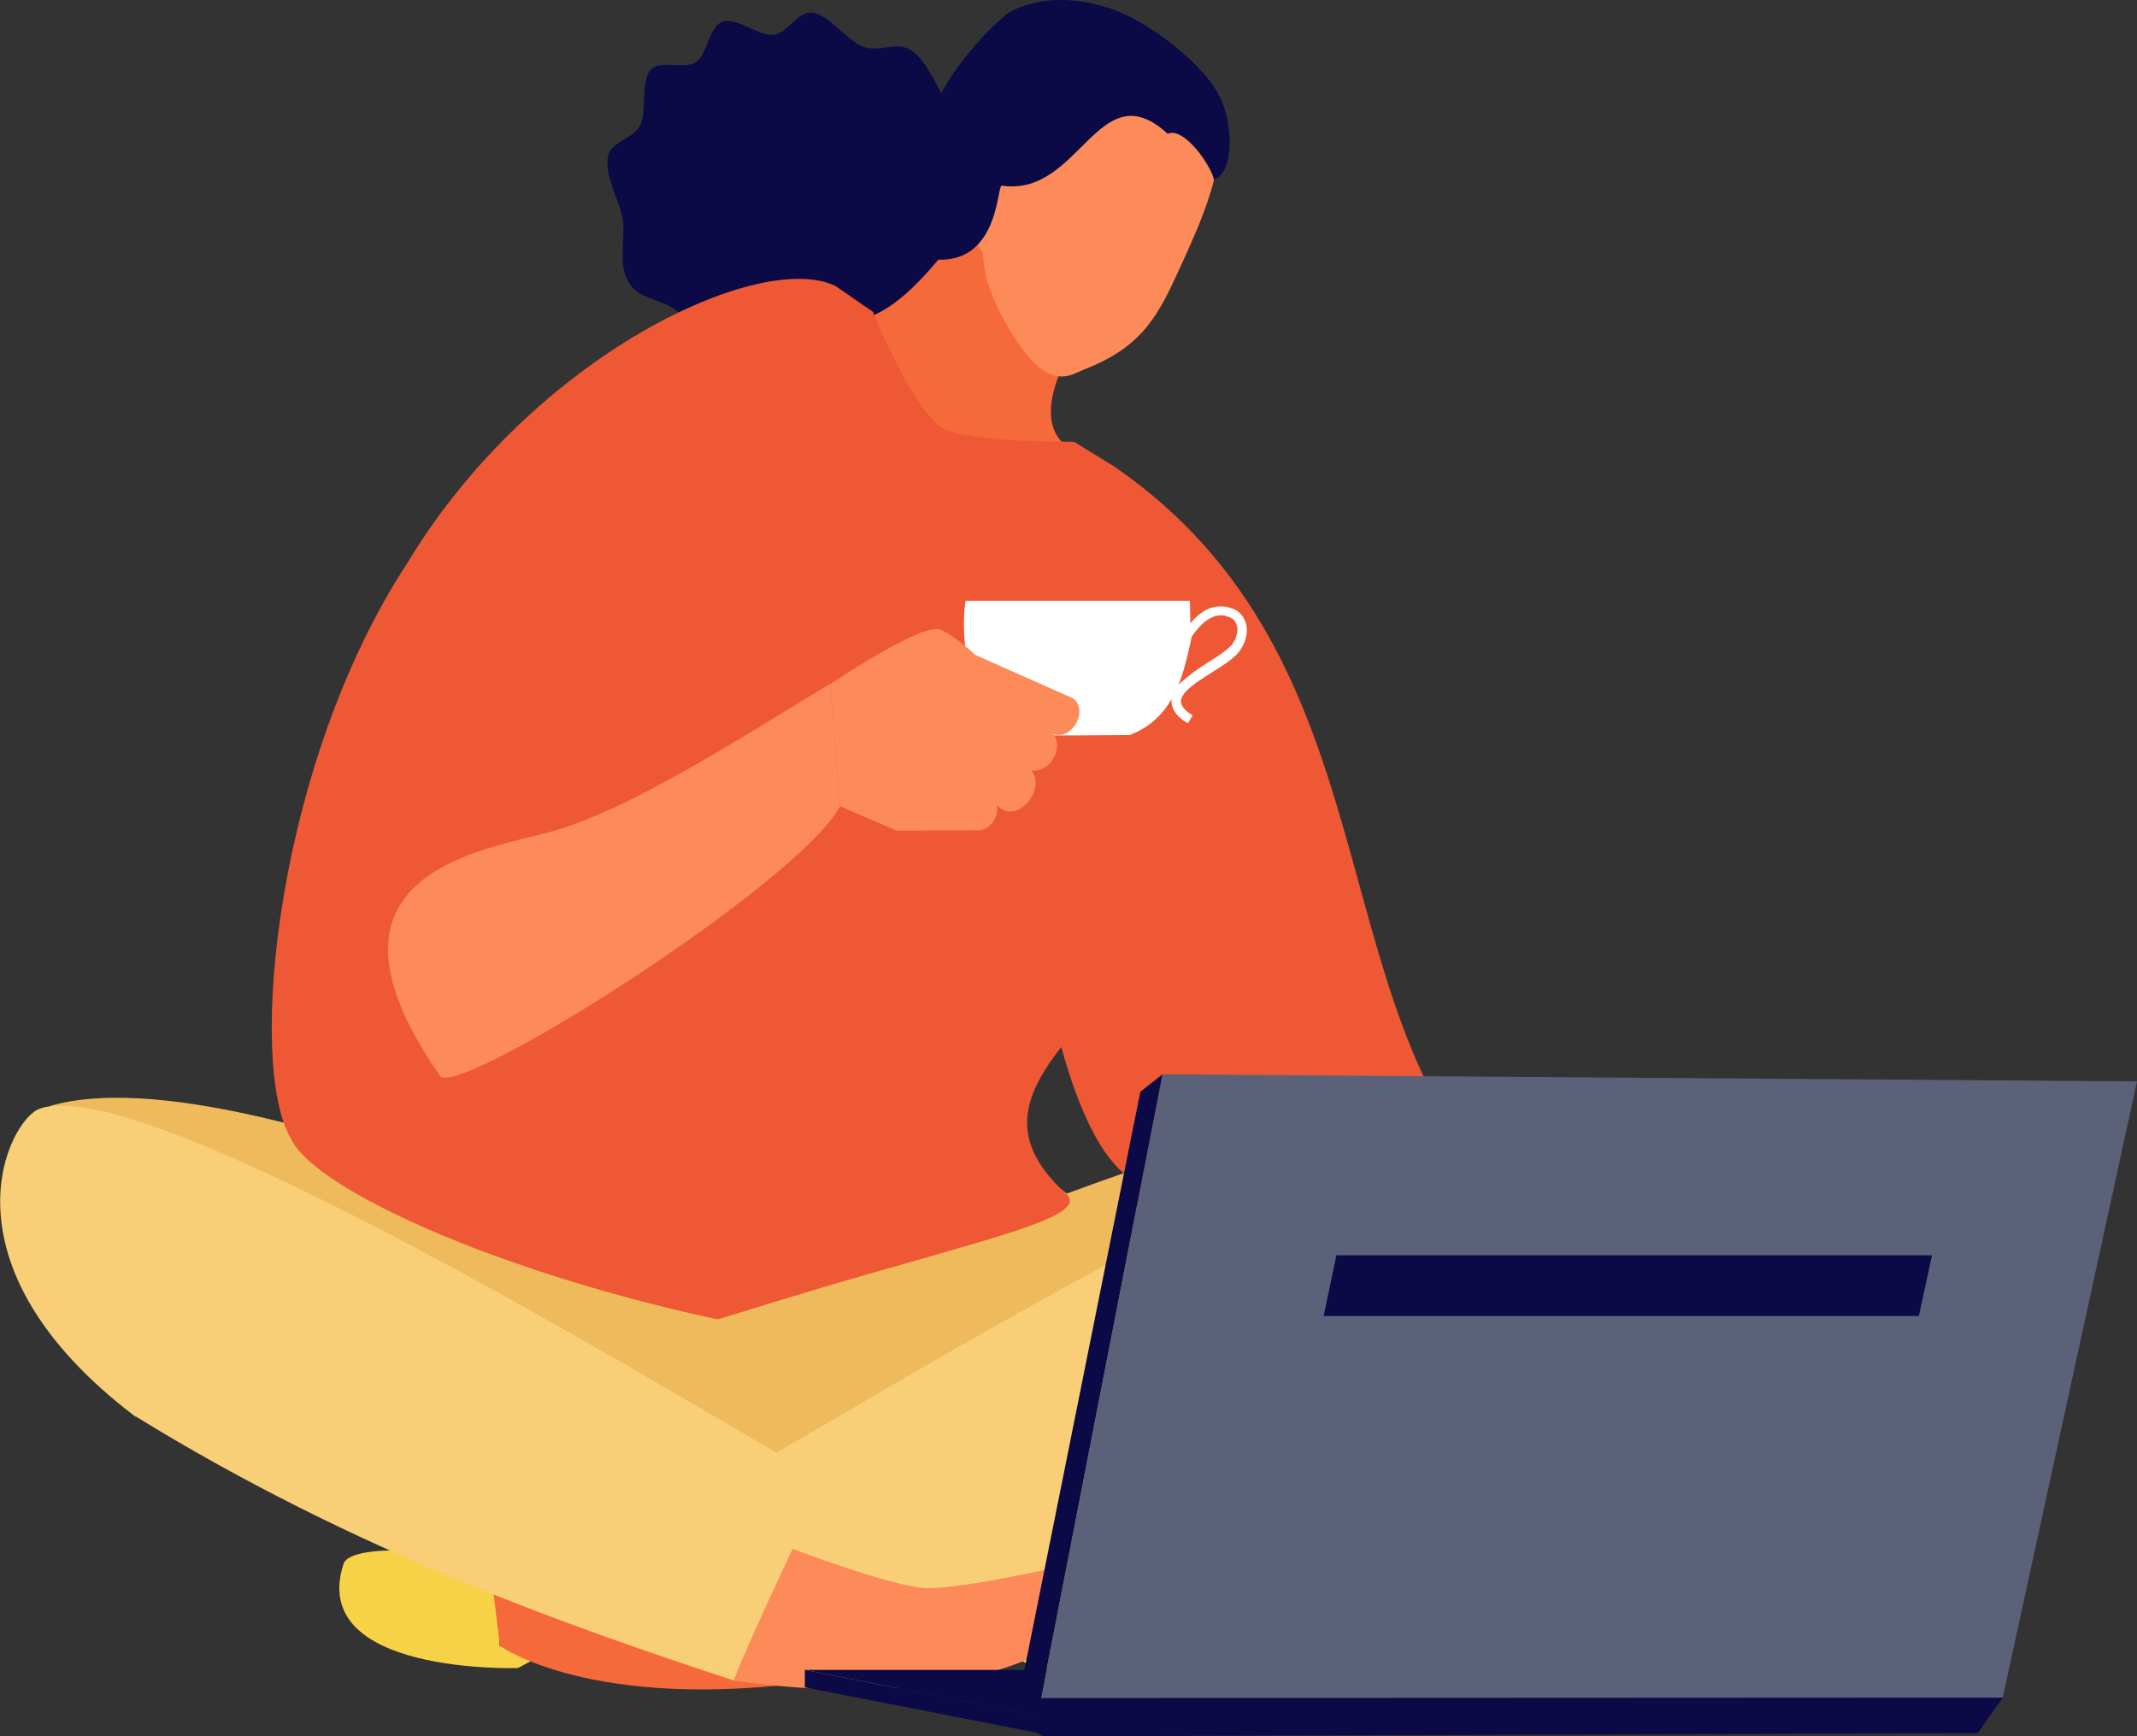
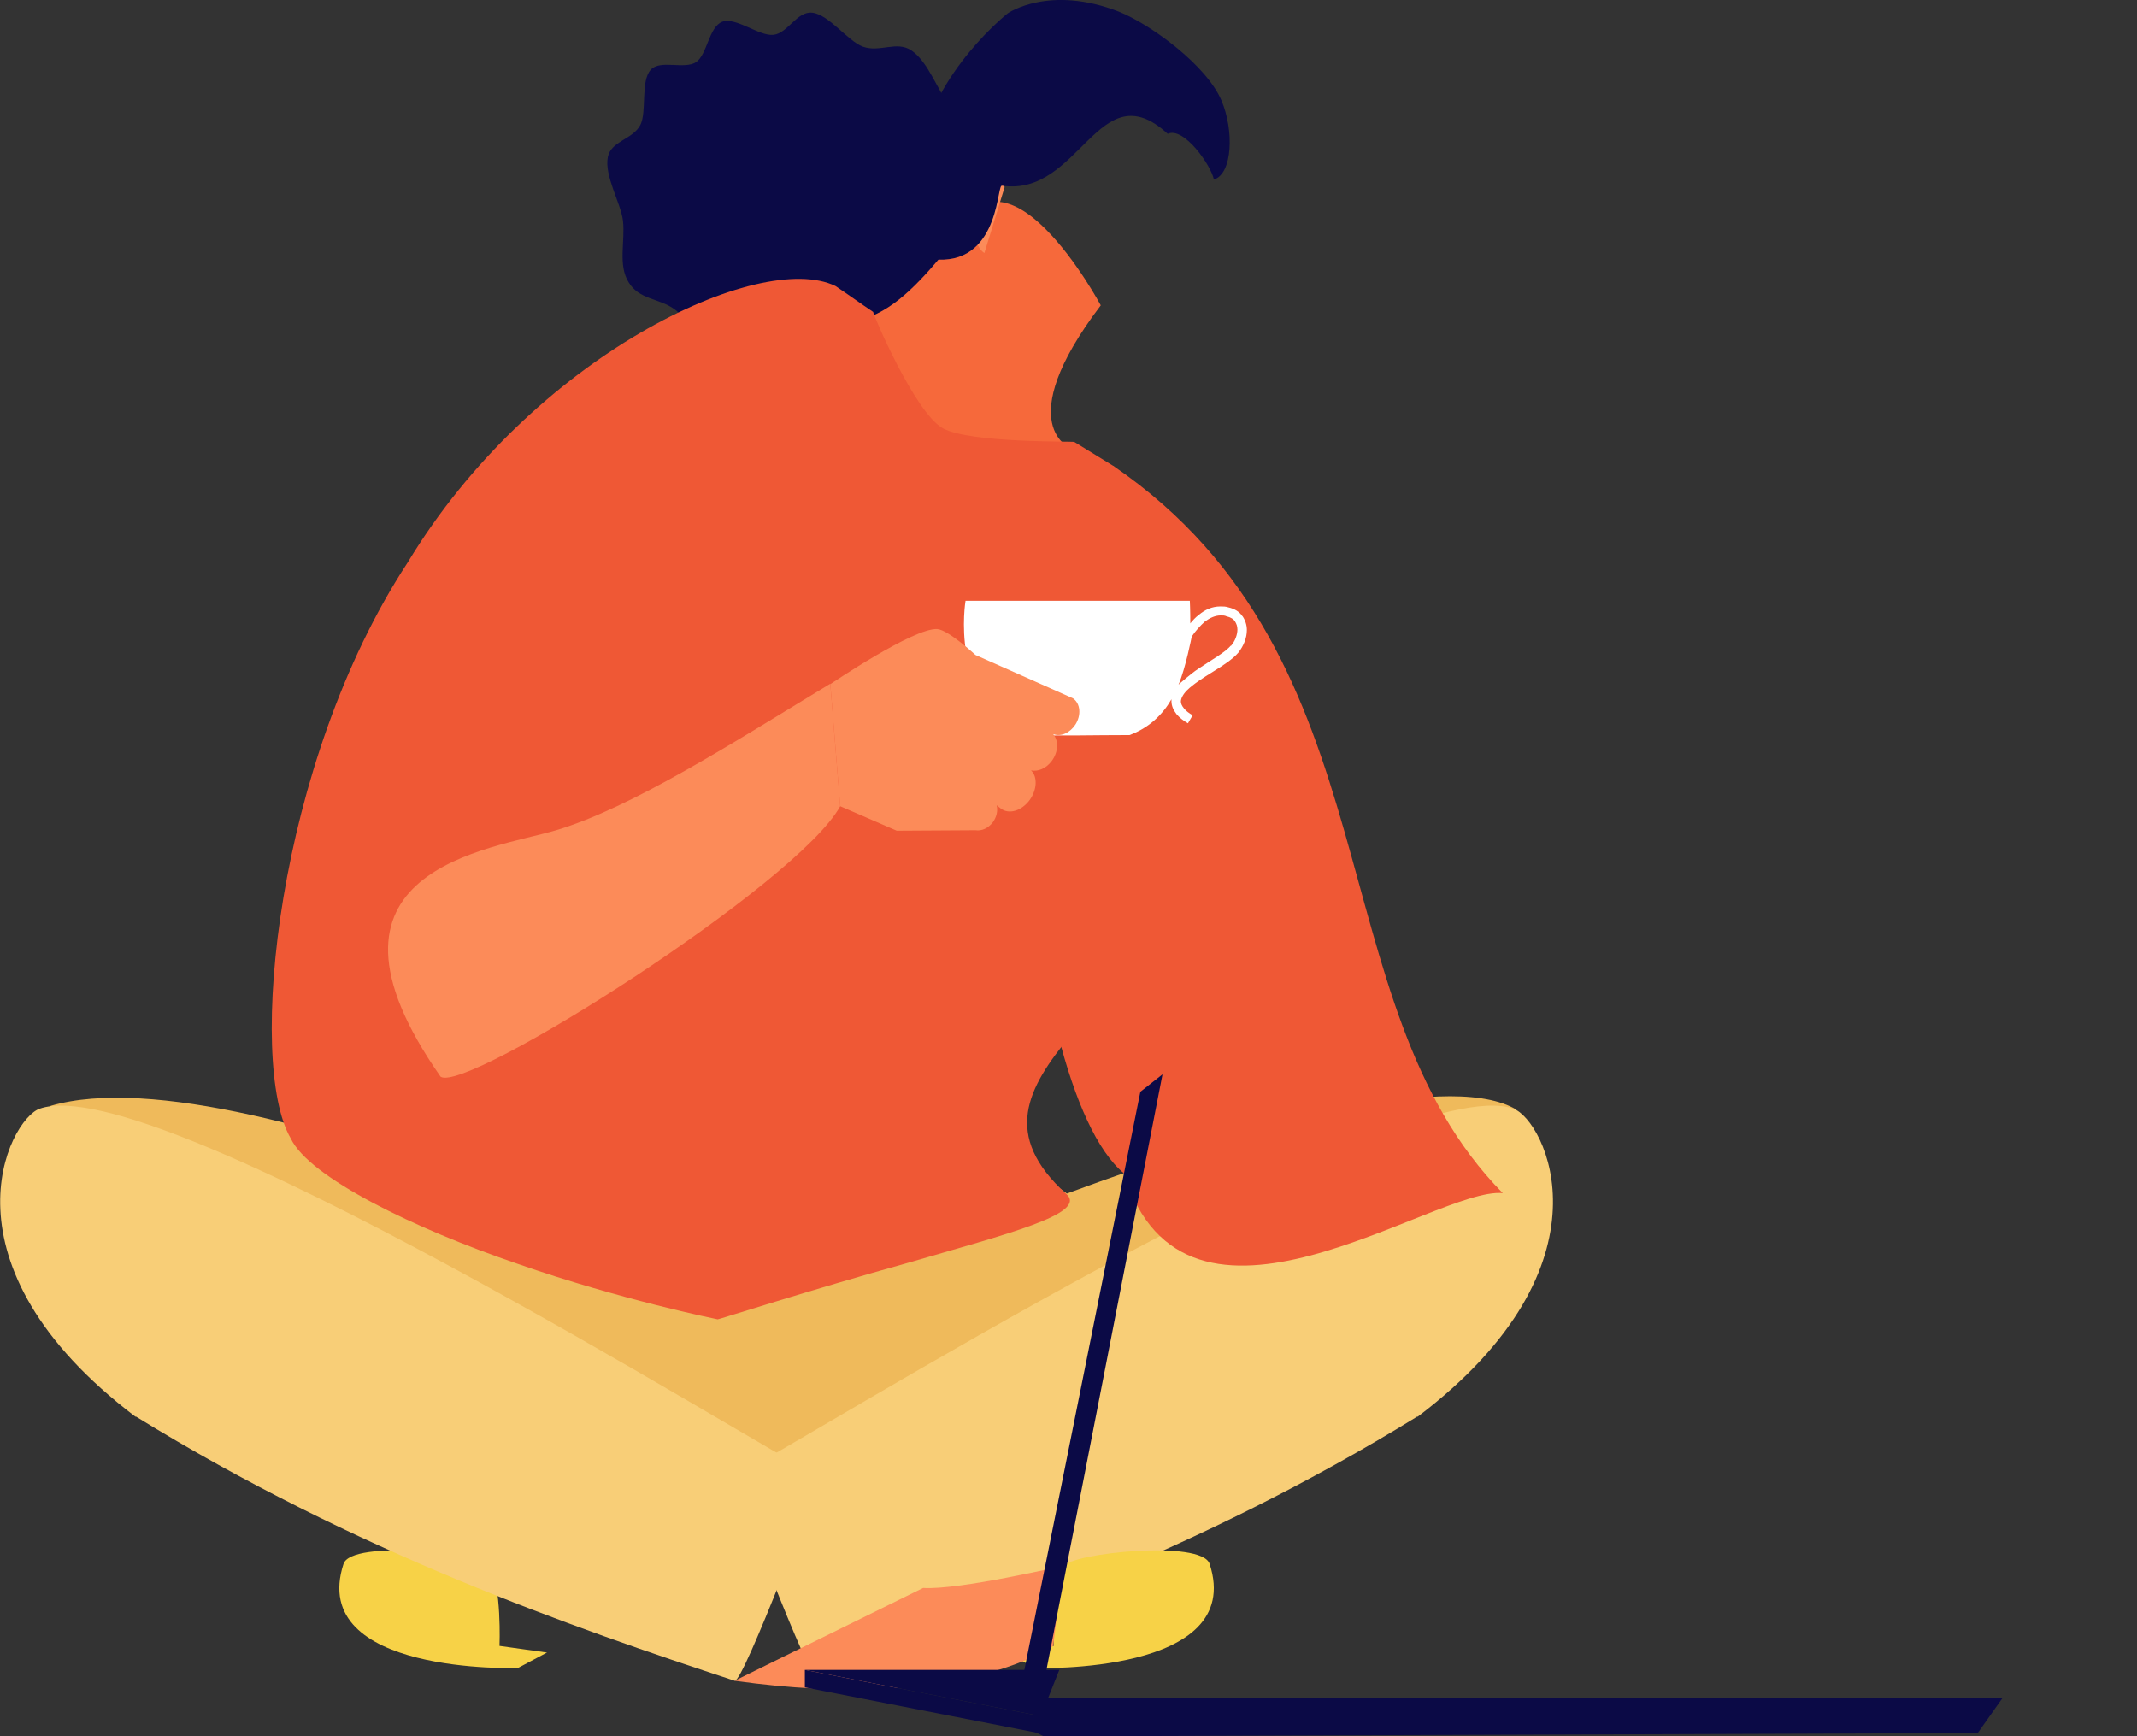
<svg xmlns="http://www.w3.org/2000/svg" id="Layer_1" version="1.1" viewBox="0 0 453.5 368.5">
  <rect x="0" y="0" width="453.5" height="368.5" fill="#333333" stroke="none" />
  <defs>
    <style>
      .st0 {
        fill: #0b0a46;
      }

      .st1 {
        fill: #ef5835;
      }

      .st2 {
        fill: #f8ce77;
      }

      .st3 {
        fill: #fff;
      }

      .st4 {
        fill: #5a6179;
      }

      .st5 {
        fill: #f7d247;
      }

      .st6 {
        fill: #fc8b59;
      }

      .st7 {
        fill: #efba5b;
      }

      .st8 {
        fill: #f6693b;
      }
    </style>
  </defs>
  <g>
    <g>
      <path class="st7" d="M10.7,234.7c21.2-6.2,60.9,5.3,94.6,18.1,12.6-9.1,34.8-15.2,60.2-15.2s48.5,6.3,60.9,15.7c36.9-13.6,79.7-26.2,94.9-18.1,5.8,3-157.3,92-157.3,92,0,0-159.5-90.7-153.2-92.5Z" />
      <g>
        <path class="st5" d="M116.1,350.7l-6.2,3.3s-44.7,1.5-37-22.1c1.7-5.2,29.3-2.3,31,.5,2.6,4.1,2.1,16.9,2.1,16.9l10,1.4Z" />
        <path class="st2" d="M300.8,300.6c-46.7,28.8-92.7,44.8-127.1,56.1-1.8.6-18.2-43.2-18.2-43.2,14-6.9,141.3-86.9,165.7-78.2,6.5,2.3,22.5,32.9-20.4,65.4Z" />
-         <path class="st8" d="M133.7,337c-7.5.5-29.7-4.7-29.7-4.7l2.1,17s19.5,14.2,67.6,7.4c1.6,1.6-12.3-28-12.3-28,0,0-20.5,7.8-27.8,8.3Z" />
      </g>
      <g>
        <path class="st5" d="M213.5,350.7l6.2,3.3s44.7,1.5,37-22.1c-1.7-5.2-29.3-2.3-31,.5-2.6,4.1-2.1,16.9-2.1,16.9l-10,1.4Z" />
        <path class="st2" d="M28.8,300.6c46.7,28.8,92.7,44.8,127.1,56.1,1.8.6,18.2-43.2,18.2-43.2-14-6.9-141.3-86.9-165.7-78.2-6.5,2.3-22.5,32.9,20.4,65.4Z" />
-         <path class="st6" d="M195.9,337c7.5.5,29.7-4.7,29.7-4.7l-2.1,17s-19.5,14.2-67.6,7.4c-1.6,1.6,12.3-28,12.3-28,0,0,20.5,7.8,27.8,8.3Z" />
+         <path class="st6" d="M195.9,337c7.5.5,29.7-4.7,29.7-4.7l-2.1,17s-19.5,14.2-67.6,7.4Z" />
      </g>
    </g>
    <path class="st0" d="M184,72.8c-2.3.8-6.8-3.3-9.1-2.8-2.6.6-3.2,5.8-5.7,6-2.7.2-6.9-4.6-9.5-4.8-3-.2-4.8,4-7.5,3.2-3.2-1-6.4-6.9-9.1-8.8-3.2-2.3-7.5-2-9.7-5.7-2.3-3.7-.7-8.6-1.2-13.1-.5-3.8-4-9.5-3.2-13.5.7-3.4,5.3-3.7,6.9-6.8,1.4-2.8,0-9.3,2.2-11.7,2-2.2,7.1,0,9.6-1.6,2.4-1.6,2.7-7.5,5.6-8.6,2.9-1,7.8,3.1,10.8,2.8,3.1-.3,5-5.1,8.3-4.7,3.5.4,7.5,6,10.7,7.2,3.6,1.3,7.2-1.3,10.3.8,3.7,2.5,5.6,8.7,8.2,11.8,3,3.6,8,6.2,9.3,10.3,1.3,4-2,6.4-2.6,10-.5,3.1,1.8,9.3.2,11.9-1.3,2.2-5.9.2-7.9,2.2-1.8,1.7-1.1,7.8-3.2,9.2-1.9,1.3-6.5-2-8.8-.9-2.2,1.1-2.2,6.7-4.5,7.5Z" />
    <g>
      <path class="st8" d="M233.6,64.8c-19.5,25.7-6.1,30.5-6.1,30.5-37.1,18.4-49.6-25.7-43.9-27.7,6.9-2.3,12.2-8.4,18.4-15.9,10.7-25.9,31.6,13.1,31.6,13.1Z" />
      <g>
        <g>
-           <path class="st6" d="M210.7,42.5c3.2-8.3,7.9-21.7,13.2-25.9,6.2-4.9,13.7-2.6,19.9-.2,6.2,2.5,13.2,5.9,14.5,13.8,1.1,6.8-4,18.1-7.7,26.2-4.7,10.3-7.9,17.1-20.5,22-2.9,1.1-7.7,5.4-15.9-8.5-5.4-9.2-7.6-16.7-3.5-27.3Z" />
          <path class="st6" d="M213.2,39.7c-4.7-9.1-7.3,4.5-6.9,8.5.2,1.5,1.1,4.6,2.6,5.5l4.3-14Z" />
        </g>
        <path class="st0" d="M212.7,39.5c-1.2-1.4-.2,16.1-13.6,15.6-5.3-12.3-4.7-18.3-3.9-22.9,3-17.1,18.7-29.4,18.7-29.4,0,0,8.8-6.1,23.6-.3,6.7,2.7,18.5,11.3,21.7,18.8,2.7,6.3,2.4,15.6-1.6,16.8-.5-2.8-6.3-11.3-9.8-9.7-14.7-13.5-18.6,13.5-35.2,11Z" />
      </g>
    </g>
    <g>
      <path class="st1" d="M318.9,253.2c-14.5-1.3-67.4,38-80.4-4.2-22.7-18.8-30.9-135.9-2.2-150.1,60.3,41.3,42.8,113.9,82.6,154.3Z" />
      <path class="st1" d="M177.3,60.7s0,0,0,0c0,0,0,0,0,0,2.7,1.8,5.3,3.7,8,5.5-.2.1,8.8,21.4,14.8,24.7,5.9,3.2,28,2.7,27.9,2.9,2.8,1.7,5.5,3.4,8.3,5.1,13,12.9,11.8,48.8,12.6,81.4-.4,33-50.2,48.1-22.6,73.1,4.6,4.2-12.7,8.5-33.6,14.6-20.9,5.8-40.4,12.1-40.4,12,0,0-20.8-4.2-42.5-11.8-21.7-7.4-44.2-18.3-48.1-26.6-9.3-15.9-3.1-79.7,24.8-122.2,26.5-43.9,74.8-66.5,90.8-58.7Z" />
    </g>
    <g>
      <path class="st3" d="M263.6,130.7c-.6-.9-1.6-1.5-2.9-1.8-.6-.2-1.1-.2-1.7-.2-1.8,0-3.3.7-4.6,1.8-.7.5-1.3,1.2-1.8,1.8,0-2.8-.1-4.8-.1-4.8h-47.6s-3.5,20.6,11.9,28.5c9.1.2,15,0,22.9,0,4.1-1.5,7-4.3,8.9-7.6,0,.1,0,.3,0,.4,0,1,.4,1.9,1.1,2.8.7.8,1.5,1.4,2.4,1.9l1-1.7c-.7-.4-1.4-.9-1.8-1.4-.5-.6-.7-1.1-.7-1.5,0-.6.4-1.5,1.3-2.4,1.3-1.3,3.5-2.7,5.6-4,2.1-1.3,4.1-2.6,5.3-4,1.1-1.4,1.8-3.1,1.8-4.8,0-1-.3-2-.9-2.9ZM261.2,137c-1.1,1.4-4.2,3.1-7,5-1.4.9-4,3.2-4.1,3.3,1.5-3.5,2.8-10.2,2.8-10.2h0c.8-1.2,1.8-2.3,2.8-3.2,1.1-.8,2.2-1.3,3.4-1.3.4,0,.8,0,1.2.2.9.2,1.5.6,1.8,1.1.3.5.5,1,.5,1.7,0,1.1-.5,2.5-1.4,3.5Z" />
      <g>
        <path class="st6" d="M176.2,145.2s17.7-12,22.7-11.7c2.4.2,8.1,5.5,8.1,5.5l20.7,9.2c1.6,1.1,1.8,3.6.5,5.6-1.2,1.8-3.1,2.6-4.7,2,1.2,1.4,1.1,3.8-.3,5.7-1.2,1.6-2.9,2.3-4.4,2,1.4,1.3,1.3,4.1-.3,6.3-1.7,2.3-4.4,3.1-6.1,1.8l-.9-.7c.3,1.1,0,2.5-.8,3.6-1,1.3-2.4,1.9-3.7,1.7h0s-16.7.1-16.7.1l-12-5.2-2.1-26Z" />
        <path class="st6" d="M178.3,171.1l-2.1-26c-20.6,12.5-42.1,26.3-58.2,31.1-13.7,4.1-55.4,8.1-24.5,52.3,5.4,3.7,75.8-40.9,84.8-57.4Z" />
      </g>
    </g>
  </g>
  <g>
    <polygon class="st0" points="220.9 364.2 224.8 354.4 170.8 354.4 220.9 364.2" />
-     <polygon class="st4" points="425 360.3 220.9 360.4 246.7 228 453.5 229.5 425 360.3" />
    <polygon class="st0" points="419.7 367.8 221.5 368.5 218.5 367 220.9 360.4 425 360.3 419.7 367.8" />
    <polygon class="st0" points="220.9 367.9 170.8 358.1 170.8 354.4 220.9 364.2 220.9 367.9" />
    <polygon class="st0" points="216.1 360.8 220.9 360.4 246.7 228 242 231.7 216.1 360.8" />
-     <polygon class="st0" points="407.2 279.3 280.9 279.3 283.6 266.4 410 266.4 407.2 279.3" />
  </g>
</svg>